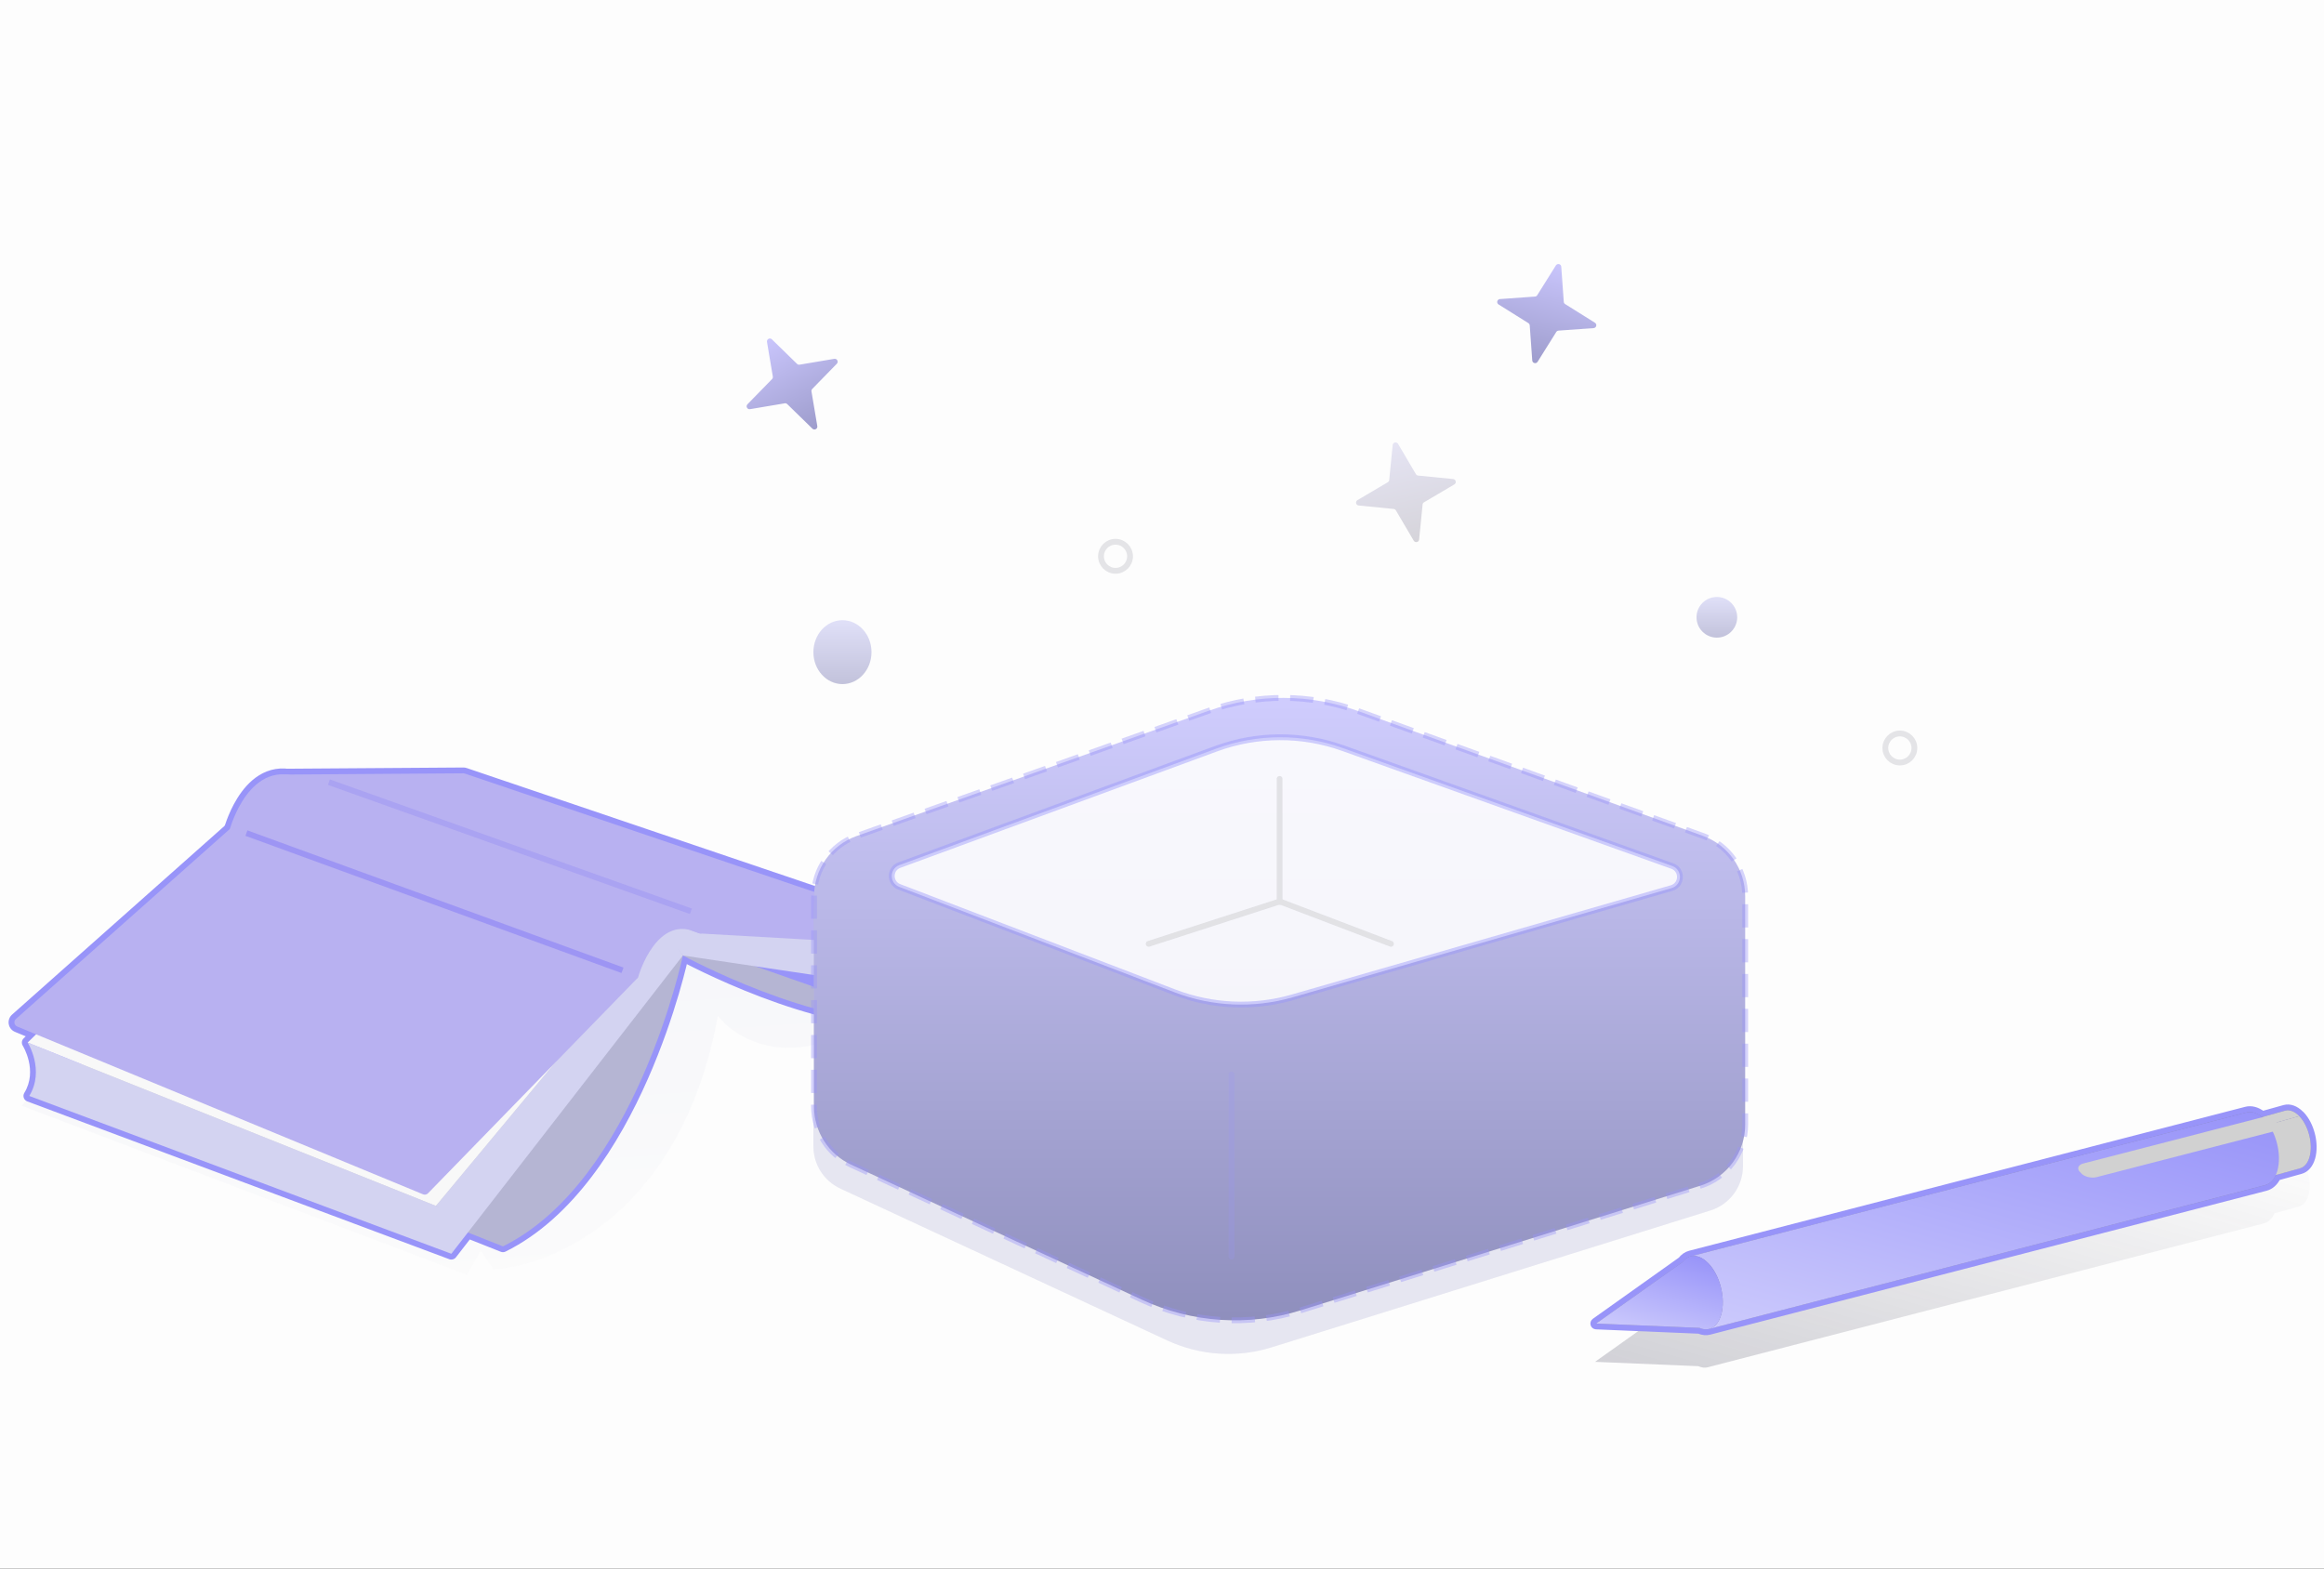
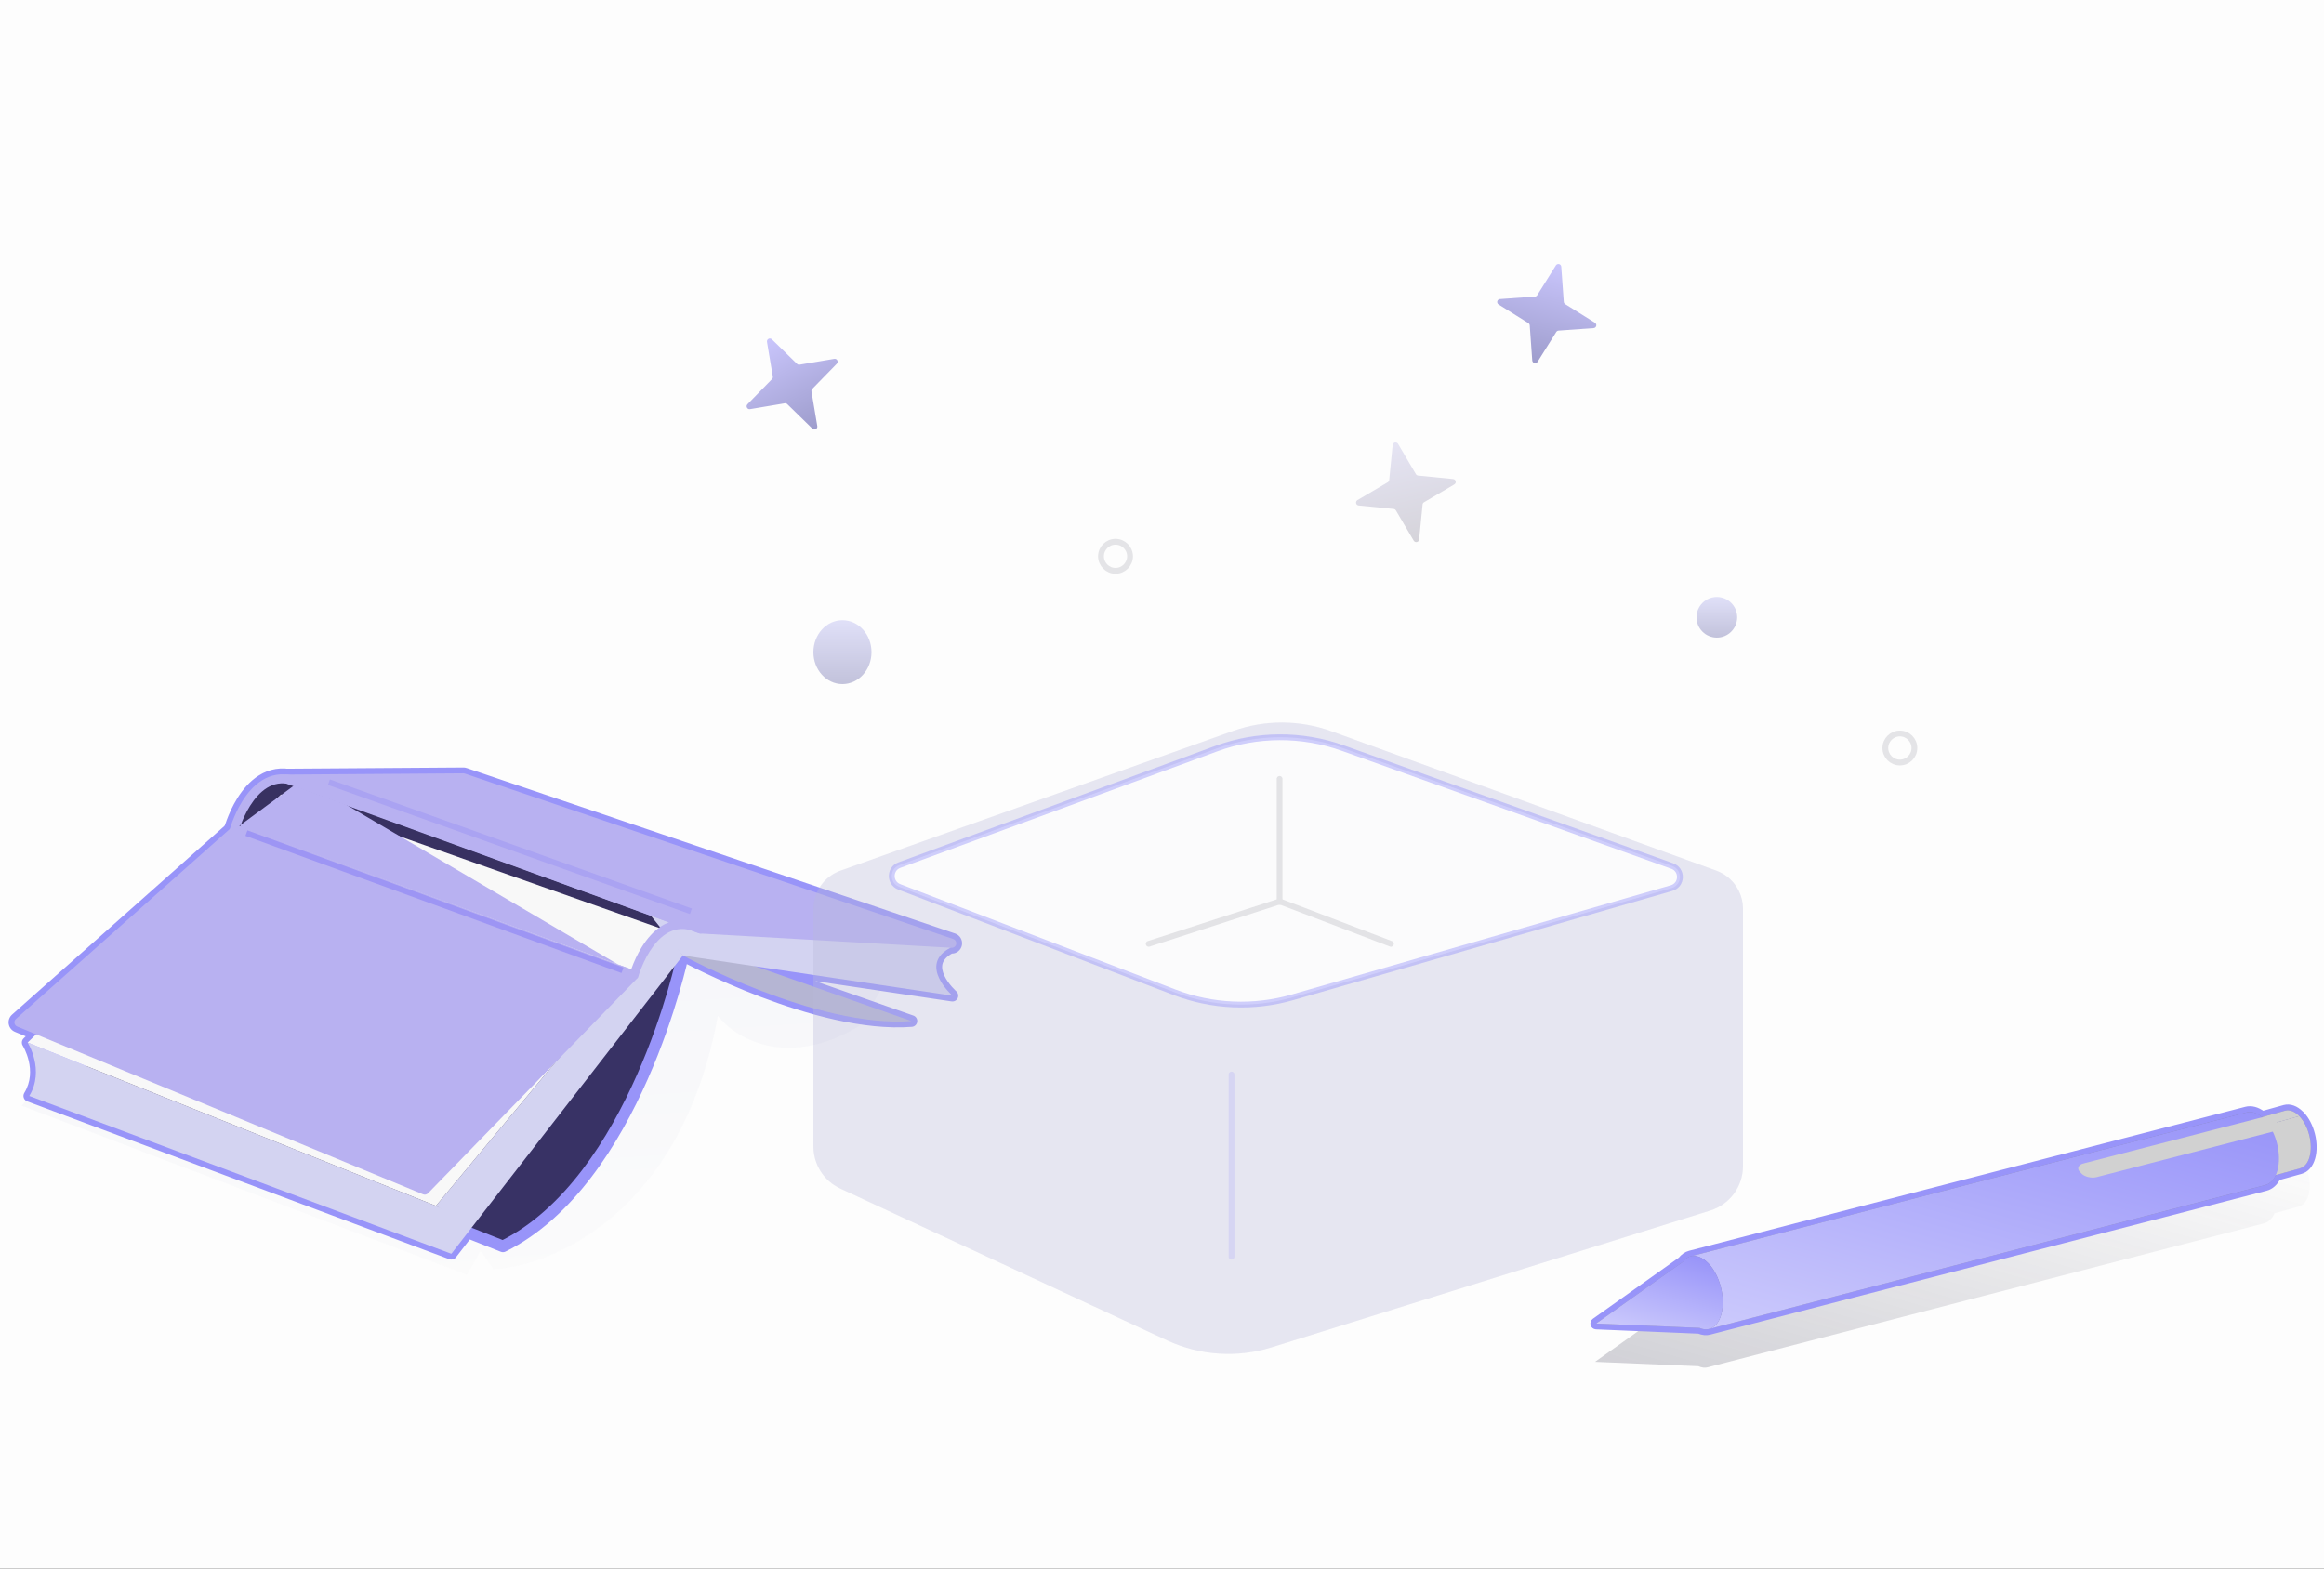
<svg xmlns="http://www.w3.org/2000/svg" width="400" height="270" viewBox="0 0 400 270" fill="none">
  <rect x="0" y="0" width="400" height="270" fill="#333333" stroke="none" />
  <g clip-path="url(#clip0_10113_10867)">
    <rect width="400" height="270" fill="#FDFDFD" />
    <g style="mix-blend-mode:multiply" opacity="0.4">
      <path d="M123.551 174.856C117.405 208.569 95.238 217.971 84.922 218.457L82.724 215.305L80.365 219.43L3.727 190.332L19.696 172.722L69.088 141.595L152.822 168.227L148.102 176.477C135.421 184.216 126.451 178.621 123.551 174.856Z" fill="url(#paint0_linear_10113_10867)" />
    </g>
    <mask id="path-2-outside-1_10113_10867" maskUnits="userSpaceOnUse" x="-2.55" y="120.514" width="173.302" height="104.782" fill="black">
      <rect fill="white" x="-2.55" y="120.514" width="173.302" height="104.782" />
-       <path d="M49.387 133.324L79.749 133.113C79.836 133.112 79.922 133.126 80.004 133.154L164.066 161.631C164.434 161.756 164.654 162.134 164.58 162.516C164.505 162.898 164.161 163.166 163.773 163.144L163.598 163.134C157.93 166.086 163.902 171.364 163.931 171.39L130.038 166.338L156.876 175.758C140.679 177.006 117.931 164.687 117.54 164.474L117.534 164.474C117.483 164.716 109.347 203.246 86.57 214.545L80.529 212.15L77.684 215.816L77.683 215.817L5.039 188.65C7.737 184.212 4.793 179.51 4.762 179.461L13.957 183.14L13.956 183.139L4.762 179.46L6.212 178.041L2.959 176.696C2.712 176.594 2.534 176.371 2.49 176.107C2.445 175.843 2.54 175.575 2.74 175.397L40.129 142.187C40.342 141.997 40.644 141.94 40.912 142.038L42.422 142.591L48.377 136.762L113.816 159.853L112.039 157.643L49.127 134.832C48.773 134.704 48.562 134.341 48.626 133.97C48.69 133.599 49.01 133.327 49.387 133.324Z" />
+       <path d="M49.387 133.324L79.749 133.113C79.836 133.112 79.922 133.126 80.004 133.154L164.066 161.631C164.434 161.756 164.654 162.134 164.58 162.516C164.505 162.898 164.161 163.166 163.773 163.144L163.598 163.134C157.93 166.086 163.902 171.364 163.931 171.39L130.038 166.338L156.876 175.758C140.679 177.006 117.931 164.687 117.54 164.474L117.534 164.474C117.483 164.716 109.347 203.246 86.57 214.545L80.529 212.15L77.684 215.816L77.683 215.817L5.039 188.65C7.737 184.212 4.793 179.51 4.762 179.461L13.957 183.14L13.956 183.139L4.762 179.46L6.212 178.041L2.959 176.696C2.712 176.594 2.534 176.371 2.49 176.107L40.129 142.187C40.342 141.997 40.644 141.94 40.912 142.038L42.422 142.591L48.377 136.762L113.816 159.853L112.039 157.643L49.127 134.832C48.773 134.704 48.562 134.341 48.626 133.97C48.69 133.599 49.01 133.327 49.387 133.324Z" />
    </mask>
    <path d="M49.387 133.324L79.749 133.113C79.836 133.112 79.922 133.126 80.004 133.154L164.066 161.631C164.434 161.756 164.654 162.134 164.58 162.516C164.505 162.898 164.161 163.166 163.773 163.144L163.598 163.134C157.93 166.086 163.902 171.364 163.931 171.39L130.038 166.338L156.876 175.758C140.679 177.006 117.931 164.687 117.54 164.474L117.534 164.474C117.483 164.716 109.347 203.246 86.57 214.545L80.529 212.15L77.684 215.816L77.683 215.817L5.039 188.65C7.737 184.212 4.793 179.51 4.762 179.461L13.957 183.14L13.956 183.139L4.762 179.46L6.212 178.041L2.959 176.696C2.712 176.594 2.534 176.371 2.49 176.107C2.445 175.843 2.54 175.575 2.74 175.397L40.129 142.187C40.342 141.997 40.644 141.94 40.912 142.038L42.422 142.591L48.377 136.762L113.816 159.853L112.039 157.643L49.127 134.832C48.773 134.704 48.562 134.341 48.626 133.97C48.69 133.599 49.01 133.327 49.387 133.324Z" fill="#383265" />
    <path d="M49.387 133.324L49.394 134.324L49.394 134.324L49.387 133.324ZM79.749 133.113L79.743 132.113L79.742 132.113L79.749 133.113ZM80.004 133.154L80.325 132.207L80.325 132.207L80.004 133.154ZM164.066 161.631L164.387 160.684L164.387 160.684L164.066 161.631ZM164.58 162.516L165.561 162.707L165.561 162.707L164.58 162.516ZM163.773 163.144L163.715 164.142L163.716 164.142L163.773 163.144ZM163.598 163.134L163.655 162.136C163.475 162.125 163.296 162.164 163.136 162.247L163.598 163.134ZM163.931 171.39L163.784 172.38C164.222 172.445 164.651 172.214 164.838 171.812C165.025 171.411 164.925 170.934 164.593 170.641L163.931 171.39ZM130.038 166.338L130.185 165.349C129.675 165.273 129.191 165.597 129.067 166.097C128.943 166.598 129.22 167.111 129.707 167.281L130.038 166.338ZM156.876 175.758L156.953 176.755C157.424 176.719 157.806 176.357 157.867 175.888C157.929 175.419 157.653 174.971 157.207 174.815L156.876 175.758ZM117.54 164.474L118.017 163.596C117.889 163.526 117.746 163.485 117.6 163.476L117.54 164.474ZM117.534 164.474L117.594 163.476C117.099 163.446 116.657 163.783 116.555 164.268L117.534 164.474ZM86.57 214.545L86.201 215.475C86.465 215.579 86.76 215.567 87.014 215.441L86.57 214.545ZM80.529 212.15L80.898 211.22C80.484 211.056 80.012 211.185 79.739 211.536L80.529 212.15ZM77.684 215.816L78.462 216.445C78.466 216.44 78.47 216.434 78.474 216.429L77.684 215.816ZM77.683 215.817L77.333 216.754C77.736 216.904 78.19 216.781 78.461 216.446L77.683 215.817ZM5.039 188.65L4.184 188.13C4.03 188.385 3.996 188.695 4.094 188.977C4.191 189.259 4.409 189.482 4.689 189.587L5.039 188.65ZM4.762 179.461L5.134 178.533C4.732 178.372 4.272 178.488 3.994 178.821C3.717 179.154 3.685 179.627 3.916 179.994L4.762 179.461ZM13.957 183.14L13.585 184.068C13.911 184.198 14.28 184.149 14.56 183.937C14.839 183.726 14.988 183.384 14.951 183.035L13.957 183.14ZM13.956 183.139L14.951 183.034C14.912 182.665 14.672 182.348 14.328 182.21L13.956 183.139ZM4.762 179.46L4.063 178.746C3.821 178.982 3.715 179.325 3.782 179.656C3.848 179.988 4.077 180.263 4.391 180.389L4.762 179.46ZM6.212 178.041L6.911 178.756C7.151 178.521 7.257 178.181 7.193 177.851C7.129 177.521 6.904 177.245 6.594 177.117L6.212 178.041ZM2.959 176.696L2.577 177.62L2.577 177.62L2.959 176.696ZM2.49 176.107L1.504 176.274L1.504 176.274L2.49 176.107ZM2.74 175.397L2.076 174.649L2.076 174.649L2.74 175.397ZM40.129 142.187L39.465 141.439L39.465 141.439L40.129 142.187ZM40.912 142.038L41.256 141.099L41.256 141.099L40.912 142.038ZM42.422 142.591L42.078 143.53C42.44 143.663 42.846 143.575 43.121 143.306L42.422 142.591ZM48.377 136.762L48.709 135.819C48.35 135.692 47.95 135.781 47.677 136.047L48.377 136.762ZM113.816 159.853L113.483 160.796C113.905 160.945 114.374 160.796 114.632 160.431C114.89 160.067 114.876 159.575 114.595 159.226L113.816 159.853ZM112.039 157.643L112.818 157.016C112.704 156.874 112.552 156.765 112.38 156.703L112.039 157.643ZM49.127 134.832L49.468 133.892L49.468 133.892L49.127 134.832ZM48.626 133.97L47.641 133.8L47.64 133.8L48.626 133.97ZM49.387 133.324L49.394 134.324L79.756 134.113L79.749 133.113L79.742 132.113L49.38 132.324L49.387 133.324ZM79.749 133.113L79.756 134.113C79.732 134.113 79.708 134.109 79.683 134.101L80.004 133.154L80.325 132.207C80.136 132.143 79.939 132.111 79.743 132.113L79.749 133.113ZM80.004 133.154L79.683 134.101L163.745 162.579L164.066 161.631L164.387 160.684L80.325 132.207L80.004 133.154ZM164.066 161.631L163.745 162.578C163.639 162.542 163.577 162.434 163.598 162.326L164.58 162.516L165.561 162.707C165.73 161.835 165.23 160.97 164.387 160.684L164.066 161.631ZM164.58 162.516L163.598 162.325C163.619 162.217 163.717 162.139 163.829 162.146L163.773 163.144L163.716 164.142C164.604 164.193 165.391 163.579 165.561 162.707L164.58 162.516ZM163.773 163.144L163.83 162.146L163.655 162.136L163.598 163.134L163.54 164.132L163.715 164.142L163.773 163.144ZM163.598 163.134L163.136 162.247C161.542 163.077 160.613 164.159 160.287 165.414C159.969 166.636 160.275 167.824 160.722 168.782C161.604 170.675 163.243 172.117 163.27 172.14L163.931 171.39L164.593 170.641C164.607 170.653 164.261 170.349 163.823 169.847C163.38 169.339 162.873 168.665 162.534 167.937C162.192 167.203 162.067 166.516 162.222 165.917C162.369 165.352 162.82 164.666 164.06 164.021L163.598 163.134ZM163.931 171.39L164.079 170.401L130.185 165.349L130.038 166.338L129.89 167.327L163.784 172.38L163.931 171.39ZM130.038 166.338L129.707 167.281L156.545 176.702L156.876 175.758L157.207 174.815L130.369 165.394L130.038 166.338ZM156.876 175.758L156.799 174.761C148.933 175.367 139.372 172.67 131.636 169.729C123.934 166.801 118.193 163.691 118.017 163.596L117.54 164.474L117.062 165.353C117.278 165.47 123.106 168.626 130.925 171.599C138.71 174.558 148.622 177.397 156.953 176.755L156.876 175.758ZM117.54 164.474L117.6 163.476L117.594 163.476L117.534 164.474L117.474 165.472L117.48 165.472L117.54 164.474ZM117.534 164.474L116.555 164.268C116.536 164.358 114.507 173.975 109.659 184.959C104.793 195.988 97.185 208.163 86.126 213.649L86.57 214.545L87.014 215.441C98.732 209.628 106.581 196.889 111.489 185.767C116.417 174.601 118.481 164.832 118.513 164.68L117.534 164.474ZM86.57 214.545L86.939 213.616L80.898 211.22L80.529 212.15L80.161 213.079L86.201 215.475L86.57 214.545ZM80.529 212.15L79.739 211.536L76.894 215.203L77.684 215.816L78.474 216.429L81.319 212.763L80.529 212.15ZM77.684 215.816L76.907 215.187L76.906 215.188L77.683 215.817L78.461 216.446L78.462 216.445L77.684 215.816ZM77.683 215.817L78.034 214.88L5.389 187.713L5.039 188.65L4.689 189.587L77.333 216.754L77.683 215.817ZM5.039 188.65L5.893 189.169C7.422 186.656 7.338 184.08 6.898 182.184C6.46 180.296 5.654 179.001 5.609 178.929L4.762 179.461L3.916 179.994C3.902 179.971 4.583 181.051 4.95 182.636C5.316 184.212 5.354 186.206 4.184 188.13L5.039 188.65ZM4.762 179.461L4.391 180.39L13.585 184.068L13.957 183.14L14.328 182.211L5.134 178.533L4.762 179.461ZM13.957 183.14L14.951 183.035L14.951 183.034L13.956 183.139L12.962 183.243L12.962 183.244L13.957 183.14ZM13.956 183.139L14.328 182.21L5.134 178.532L4.762 179.46L4.391 180.389L13.585 184.067L13.956 183.139ZM4.762 179.46L5.462 180.175L6.911 178.756L6.212 178.041L5.512 177.327L4.063 178.746L4.762 179.46ZM6.212 178.041L6.594 177.117L3.341 175.772L2.959 176.696L2.577 177.62L5.829 178.965L6.212 178.041ZM2.959 176.696L3.341 175.772C3.412 175.802 3.463 175.865 3.476 175.941L2.49 176.107L1.504 176.274C1.606 176.878 2.011 177.386 2.577 177.62L2.959 176.696ZM2.49 176.107L3.476 175.941C3.489 176.016 3.462 176.093 3.404 176.144L2.74 175.397L2.076 174.649C1.618 175.056 1.402 175.67 1.504 176.274L2.49 176.107ZM2.74 175.397L3.404 176.144L40.793 142.935L40.129 142.187L39.465 141.439L2.076 174.649L2.74 175.397ZM40.129 142.187L40.793 142.935C40.732 142.989 40.646 143.005 40.569 142.977L40.912 142.038L41.256 141.099C40.641 140.874 39.953 141.006 39.465 141.439L40.129 142.187ZM40.912 142.038L40.568 142.977L42.078 143.53L42.422 142.591L42.766 141.652L41.256 141.099L40.912 142.038ZM42.422 142.591L43.121 143.306L49.076 137.477L48.377 136.762L47.677 136.047L41.722 141.876L42.422 142.591ZM48.377 136.762L48.044 137.705L113.483 160.796L113.816 159.853L114.149 158.91L48.709 135.819L48.377 136.762ZM113.816 159.853L114.595 159.226L112.818 157.016L112.039 157.643L111.26 158.27L113.037 160.48L113.816 159.853ZM112.039 157.643L112.38 156.703L49.468 133.892L49.127 134.832L48.786 135.772L111.698 158.583L112.039 157.643ZM49.127 134.832L49.468 133.892C49.569 133.929 49.63 134.033 49.612 134.139L48.626 133.97L47.64 133.8C47.495 134.648 47.977 135.479 48.786 135.772L49.127 134.832ZM48.626 133.97L49.611 134.139C49.593 134.245 49.502 134.323 49.394 134.324L49.387 133.324L49.38 132.324C48.519 132.33 47.786 132.952 47.641 133.8L48.626 133.97Z" fill="#9894F9" mask="url(#path-2-outside-1_10113_10867)" />
    <mask id="path-4-outside-2_10113_10867" maskUnits="userSpaceOnUse" x="36.48" y="123.826" width="87.253" height="53.438" fill="black">
      <rect fill="white" x="36.48" y="123.826" width="87.253" height="53.438" />
      <path fill-rule="evenodd" clip-rule="evenodd" d="M52.088 134.119L119.187 158.581C119.739 158.721 120.31 158.928 120.898 159.209C121.273 159.388 121.441 159.829 121.28 160.211C121.12 160.594 120.687 160.783 120.297 160.641L118.73 160.07C117.539 159.783 116.515 159.899 115.631 160.242C114.365 160.733 113.297 161.724 112.423 162.896C111.553 164.063 110.914 165.358 110.491 166.372C110.28 166.877 110.125 167.306 110.024 167.608C109.973 167.758 109.936 167.877 109.911 167.956C109.905 167.978 109.899 167.997 109.894 168.013C109.89 168.026 109.887 168.036 109.885 168.045L109.879 168.065L109.878 168.07M108.639 166.854C108.744 166.556 108.883 166.188 109.056 165.773C109.507 164.691 110.204 163.272 111.177 161.967C112.146 160.667 113.429 159.428 115.069 158.792C115.094 158.782 115.12 158.772 115.146 158.763L51.522 135.567C51.498 135.558 51.475 135.549 51.453 135.538C49.597 134.652 48.09 134.688 46.855 135.168C45.59 135.659 44.522 136.65 43.648 137.822C42.778 138.989 42.139 140.284 41.715 141.298C41.552 141.69 41.422 142.036 41.325 142.312L108.639 166.854ZM40.354 142.786C39.605 142.576 39.605 142.576 39.605 142.576L39.606 142.572L39.609 142.563L39.617 142.534C39.625 142.509 39.635 142.472 39.65 142.426C39.678 142.334 39.719 142.202 39.775 142.037C39.886 141.707 40.054 141.243 40.281 140.699C40.732 139.617 41.428 138.197 42.401 136.893C43.37 135.593 44.653 134.354 46.293 133.718C47.955 133.074 49.896 133.082 52.088 134.119M108.863 168.59L40.087 143.516C39.706 143.377 39.496 142.967 39.605 142.576L40.354 142.786M108.863 168.59C109.066 168.665 109.291 168.651 109.484 168.552L108.863 168.59ZM109.484 168.552C109.676 168.453 109.819 168.278 109.878 168.07L109.484 168.552Z" />
    </mask>
    <path fill-rule="evenodd" clip-rule="evenodd" d="M52.088 134.119L119.187 158.581C119.739 158.721 120.31 158.928 120.898 159.209C121.273 159.388 121.441 159.829 121.28 160.211C121.12 160.594 120.687 160.783 120.297 160.641L118.73 160.07C117.539 159.783 116.515 159.899 115.631 160.242C114.365 160.733 113.297 161.724 112.423 162.896C111.553 164.063 110.914 165.358 110.491 166.372C110.28 166.877 110.125 167.306 110.024 167.608C109.973 167.758 109.936 167.877 109.911 167.956C109.905 167.978 109.899 167.997 109.894 168.013C109.89 168.026 109.887 168.036 109.885 168.045L109.879 168.065L109.878 168.07M108.639 166.854C108.744 166.556 108.883 166.188 109.056 165.773C109.507 164.691 110.204 163.272 111.177 161.967C112.146 160.667 113.429 159.428 115.069 158.792C115.094 158.782 115.12 158.772 115.146 158.763L51.522 135.567C51.498 135.558 51.475 135.549 51.453 135.538C49.597 134.652 48.09 134.688 46.855 135.168C45.59 135.659 44.522 136.65 43.648 137.822C42.778 138.989 42.139 140.284 41.715 141.298C41.552 141.69 41.422 142.036 41.325 142.312L108.639 166.854ZM40.354 142.786C39.605 142.576 39.605 142.576 39.605 142.576L39.606 142.572L39.609 142.563L39.617 142.534C39.625 142.509 39.635 142.472 39.65 142.426C39.678 142.334 39.719 142.202 39.775 142.037C39.886 141.707 40.054 141.243 40.281 140.699C40.732 139.617 41.428 138.197 42.401 136.893C43.37 135.593 44.653 134.354 46.293 133.718C47.955 133.074 49.896 133.082 52.088 134.119M108.863 168.59L40.087 143.516C39.706 143.377 39.496 142.967 39.605 142.576L40.354 142.786M108.863 168.59C109.066 168.665 109.291 168.651 109.484 168.552L108.863 168.59ZM109.484 168.552C109.676 168.453 109.819 168.278 109.878 168.07L109.484 168.552Z" fill="#383161" />
    <path d="M52.088 134.119L52.342 133.687C52.169 133.586 51.952 133.597 51.791 133.716L52.088 134.119ZM109.878 168.07L110.265 168.386C110.357 168.273 110.395 168.125 110.37 167.981C110.344 167.838 110.257 167.712 110.131 167.639L109.878 168.07ZM40.354 142.786L40.057 142.384C39.909 142.493 39.833 142.673 39.858 142.855C39.884 143.036 40.006 143.189 40.178 143.254L40.354 142.786ZM108.863 168.59L108.686 169.058C108.753 169.083 108.823 169.094 108.894 169.089L108.863 168.59ZM109.484 168.552L109.515 169.051C109.654 169.042 109.783 168.976 109.871 168.868L109.484 168.552ZM109.878 168.07L110.131 167.639L52.342 133.687L52.088 134.119L51.835 134.55L109.624 168.501L109.878 168.07ZM52.088 134.119L51.791 133.716L40.057 142.384L40.354 142.786L40.651 143.188L52.385 134.521L52.088 134.119ZM40.354 142.786L40.178 143.254L108.686 169.058L108.863 168.59L109.039 168.123L40.53 142.318L40.354 142.786ZM108.863 168.59L108.894 169.089L109.515 169.051L109.484 168.552L109.453 168.053L108.832 168.091L108.863 168.59ZM109.484 168.552L109.871 168.868L110.265 168.386L109.878 168.07L109.49 167.753L109.097 168.235L109.484 168.552ZM119.187 158.581L118.844 159.521C118.876 159.532 118.909 159.542 118.941 159.551L119.187 158.581ZM52.088 134.119L51.661 135.022C51.689 135.036 51.717 135.047 51.746 135.058L52.088 134.119ZM120.898 159.209L121.329 158.306L120.898 159.209ZM120.297 160.641L120.64 159.701L120.64 159.701L120.297 160.641ZM118.73 160.07L119.073 159.13C119.038 159.117 119.001 159.106 118.965 159.098L118.73 160.07ZM115.631 160.242L115.993 161.174L115.993 161.174L115.631 160.242ZM112.423 162.896L111.621 162.298L112.423 162.896ZM110.491 166.372L111.414 166.757L111.414 166.757L110.491 166.372ZM110.024 167.608L109.076 167.288L109.076 167.288L110.024 167.608ZM109.911 167.956L110.868 168.249L110.868 168.249L109.911 167.956ZM109.894 168.013L108.936 167.728L108.936 167.728L109.894 168.013ZM109.885 168.045L108.925 167.763L108.924 167.766L109.885 168.045ZM109.879 168.065L108.918 167.787L108.917 167.791L109.879 168.065ZM109.878 168.07L108.916 167.795L108.915 167.8L109.878 168.07ZM109.056 165.773L109.979 166.158L109.979 166.158L109.056 165.773ZM108.639 166.854L108.297 167.794C108.547 167.885 108.824 167.872 109.066 167.758C109.307 167.645 109.493 167.439 109.582 167.187L108.639 166.854ZM111.177 161.967L110.375 161.369L110.375 161.369L111.177 161.967ZM115.069 158.792L115.43 159.725L115.43 159.725L115.069 158.792ZM115.146 158.763L115.496 159.7C115.888 159.553 116.148 159.178 116.146 158.759C116.144 158.34 115.882 157.967 115.488 157.823L115.146 158.763ZM51.522 135.567L51.179 136.506L51.179 136.506L51.522 135.567ZM51.453 135.538L51.022 136.44L51.022 136.44L51.453 135.538ZM46.855 135.168L46.494 134.235L46.855 135.168ZM43.648 137.822L42.846 137.224L42.846 137.224L43.648 137.822ZM41.715 141.298L40.792 140.913L40.792 140.913L41.715 141.298ZM41.325 142.312L40.382 141.98C40.199 142.497 40.467 143.064 40.982 143.252L41.325 142.312ZM39.605 142.576L38.643 142.304L38.642 142.306L39.605 142.576ZM40.354 142.786L40.084 143.749C40.616 143.898 41.167 143.587 41.317 143.056C41.466 142.524 41.156 141.972 40.624 141.823L40.354 142.786ZM39.606 142.572L38.645 142.298L38.644 142.301L39.606 142.572ZM39.609 142.563L38.648 142.285L38.647 142.29L39.609 142.563ZM39.617 142.534L38.658 142.253L38.657 142.256L39.617 142.534ZM39.65 142.426L38.693 142.134L38.693 142.134L39.65 142.426ZM39.775 142.037L38.827 141.718L38.827 141.718L39.775 142.037ZM40.281 140.699L39.358 140.314L40.281 140.699ZM42.401 136.893L43.203 137.49L42.401 136.893ZM46.293 133.718L45.931 132.786L46.293 133.718ZM40.087 143.516L39.745 144.456L40.087 143.516ZM108.863 168.59L109.205 167.651L109.205 167.651L108.863 168.59ZM109.484 168.552L109.027 167.662L109.484 168.552ZM119.187 158.581L119.53 157.642L52.431 133.179L52.088 134.119L51.746 135.058L118.844 159.521L119.187 158.581ZM120.898 159.209L121.329 158.306C120.686 157.999 120.053 157.769 119.433 157.612L119.187 158.581L118.941 159.551C119.425 159.673 119.934 159.857 120.468 160.111L120.898 159.209ZM121.28 160.211L122.202 160.599C122.569 159.724 122.185 158.715 121.329 158.306L120.898 159.209L120.468 160.111C120.36 160.06 120.312 159.934 120.358 159.824L121.28 160.211ZM120.297 160.641L119.955 161.58C120.846 161.905 121.835 161.473 122.202 160.599L121.28 160.211L120.358 159.824C120.404 159.715 120.528 159.661 120.64 159.701L120.297 160.641ZM118.73 160.07L118.388 161.009L119.955 161.58L120.297 160.641L120.64 159.701L119.073 159.13L118.73 160.07ZM115.631 160.242L115.993 161.174C116.691 160.903 117.507 160.804 118.496 161.042L118.73 160.07L118.965 159.098C117.571 158.762 116.34 158.894 115.269 159.309L115.631 160.242ZM112.423 162.896L113.225 163.494C114.037 162.404 114.967 161.572 115.993 161.174L115.631 160.242L115.269 159.309C113.763 159.894 112.557 161.044 111.621 162.298L112.423 162.896ZM110.491 166.372L111.414 166.757C111.819 165.786 112.421 164.572 113.225 163.494L112.423 162.896L111.621 162.298C110.685 163.554 110.009 164.929 109.568 165.987L110.491 166.372ZM110.024 167.608L110.971 167.927C111.067 167.644 111.213 167.237 111.414 166.757L110.491 166.372L109.568 165.987C109.347 166.517 109.184 166.968 109.076 167.288L110.024 167.608ZM109.911 167.956L110.868 168.249C110.889 168.178 110.924 168.068 110.971 167.927L110.024 167.608L109.076 167.288C109.022 167.448 108.982 167.575 108.955 167.663L109.911 167.956ZM109.894 168.013L110.852 168.299C110.856 168.286 110.861 168.269 110.868 168.249L109.911 167.956L108.955 167.663C108.948 167.688 108.941 167.709 108.936 167.728L109.894 168.013ZM109.885 168.045L110.844 168.326C110.847 168.319 110.849 168.31 110.852 168.299L109.894 168.013L108.936 167.728C108.931 167.742 108.928 167.754 108.925 167.763L109.885 168.045ZM109.879 168.065L110.839 168.344L110.845 168.323L109.885 168.045L108.924 167.766L108.918 167.787L109.879 168.065ZM109.878 168.07L110.839 168.344L110.84 168.34L109.879 168.065L108.917 167.791L108.916 167.795L109.878 168.07ZM109.056 165.773L108.133 165.388C107.952 165.822 107.807 166.208 107.696 166.521L108.639 166.854L109.582 167.187C109.682 166.905 109.814 166.554 109.979 166.158L109.056 165.773ZM111.177 161.967L110.375 161.369C109.336 162.762 108.603 164.263 108.133 165.388L109.056 165.773L109.979 166.158C110.412 165.12 111.071 163.781 111.978 162.564L111.177 161.967ZM115.069 158.792L114.707 157.86C112.827 158.589 111.406 159.987 110.375 161.369L111.177 161.967L111.978 162.564C112.886 161.347 114.031 160.267 115.43 159.725L115.069 158.792ZM115.146 158.763L114.796 157.826C114.766 157.837 114.736 157.848 114.707 157.86L115.069 158.792L115.43 159.725C115.452 159.716 115.474 159.708 115.496 159.7L115.146 158.763ZM51.522 135.567L51.179 136.506L114.803 159.702L115.146 158.763L115.488 157.823L51.864 134.627L51.522 135.567ZM51.453 135.538L51.022 136.44C51.073 136.465 51.126 136.487 51.179 136.506L51.522 135.567L51.864 134.627C51.871 134.63 51.877 134.632 51.884 134.635L51.453 135.538ZM46.855 135.168L47.217 136.1C48.172 135.729 49.393 135.663 51.022 136.44L51.453 135.538L51.884 134.635C49.802 133.642 48.008 133.648 46.494 134.235L46.855 135.168ZM43.648 137.822L44.449 138.42C45.262 137.33 46.192 136.498 47.217 136.1L46.855 135.168L46.494 134.235C44.987 134.82 43.781 135.97 42.846 137.224L43.648 137.822ZM41.715 141.298L42.638 141.683C43.043 140.712 43.645 139.498 44.449 138.42L43.648 137.822L42.846 137.224C41.91 138.48 41.234 139.855 40.792 140.913L41.715 141.298ZM41.325 142.312L42.268 142.645C42.36 142.384 42.483 142.055 42.638 141.683L41.715 141.298L40.792 140.913C40.621 141.324 40.484 141.688 40.382 141.98L41.325 142.312ZM108.639 166.854L108.982 165.915L41.667 141.373L41.325 142.312L40.982 143.252L108.297 167.794L108.639 166.854ZM39.605 142.576C38.642 142.306 38.616 142.719 38.759 143.108C38.798 143.166 38.899 143.284 38.963 143.342C39.042 143.408 39.113 143.446 39.131 143.456C39.181 143.483 39.222 143.499 39.23 143.503C39.258 143.514 39.279 143.521 39.283 143.522C39.297 143.527 39.308 143.531 39.31 143.531C39.318 143.533 39.324 143.535 39.325 143.536C39.33 143.537 39.336 143.539 39.342 143.541C39.356 143.544 39.38 143.551 39.428 143.565C39.522 143.591 39.71 143.644 40.084 143.749L40.354 142.786L40.623 141.823C40.249 141.718 40.063 141.666 39.97 141.64C39.923 141.627 39.901 141.62 39.892 141.618C39.886 141.616 39.886 141.616 39.888 141.617C39.889 141.617 39.894 141.618 39.901 141.62C39.903 141.621 39.913 141.624 39.927 141.629C39.931 141.63 39.953 141.638 39.98 141.649C39.988 141.652 40.03 141.668 40.08 141.695C40.098 141.705 40.169 141.743 40.248 141.809C40.311 141.867 40.413 141.986 40.452 142.043C40.595 142.432 40.568 142.846 39.605 142.576ZM39.606 142.572L38.644 142.301L38.643 142.304L39.605 142.576L40.568 142.847L40.569 142.843L39.606 142.572ZM39.609 142.563L38.647 142.29L38.645 142.298L39.606 142.572L40.568 142.846L40.571 142.837L39.609 142.563ZM39.617 142.534L38.657 142.256L38.648 142.285L39.609 142.563L40.569 142.842L40.578 142.812L39.617 142.534ZM39.65 142.426L38.693 142.134C38.678 142.184 38.666 142.224 38.658 142.253L39.617 142.534L40.577 142.815C40.583 142.793 40.593 142.761 40.606 142.719L39.65 142.426ZM39.775 142.037L38.827 141.718C38.769 141.892 38.724 142.033 38.693 142.134L39.65 142.426L40.606 142.719C40.631 142.635 40.67 142.512 40.723 142.356L39.775 142.037ZM40.281 140.699L39.358 140.314C39.12 140.883 38.945 141.369 38.827 141.718L39.775 142.037L40.723 142.356C40.828 142.045 40.987 141.603 41.203 141.084L40.281 140.699ZM42.401 136.893L41.599 136.295C40.56 137.688 39.827 139.189 39.358 140.314L40.281 140.699L41.203 141.084C41.637 140.046 42.296 138.707 43.203 137.49L42.401 136.893ZM46.293 133.718L45.931 132.786C44.051 133.515 42.63 134.913 41.599 136.295L42.401 136.893L43.203 137.49C44.111 136.273 45.255 135.193 46.655 134.65L46.293 133.718ZM52.088 134.119L52.516 133.215C50.098 132.071 47.871 132.033 45.931 132.786L46.293 133.718L46.655 134.65C48.038 134.114 49.694 134.092 51.661 135.022L52.088 134.119ZM40.087 143.516L39.745 144.456L108.52 169.53L108.863 168.59L109.205 167.651L40.43 142.577L40.087 143.516ZM39.605 142.576L38.642 142.306C38.392 143.199 38.871 144.137 39.745 144.456L40.087 143.516L40.43 142.577C40.54 142.617 40.599 142.734 40.568 142.845L39.605 142.576ZM40.354 142.786L40.624 141.823L39.876 141.613L39.605 142.576L39.335 143.538L40.083 143.749L40.354 142.786ZM108.863 168.59L108.52 169.53C108.985 169.699 109.5 169.667 109.94 169.441L109.484 168.552L109.027 167.662C109.082 167.634 109.147 167.63 109.205 167.651L108.863 168.59ZM109.484 168.552L109.94 169.441C110.381 169.215 110.707 168.816 110.84 168.34L109.878 168.07L108.915 167.8C108.931 167.74 108.972 167.691 109.027 167.662L109.484 168.552Z" fill="#9894F9" mask="url(#path-4-outside-2_10113_10867)" />
    <path d="M46.393 133.979C47.98 133.364 49.846 133.364 51.981 134.376L119.125 158.856C119.657 158.991 120.208 159.19 120.778 159.462C121.019 159.577 121.127 159.86 121.024 160.106C120.921 160.352 120.643 160.474 120.392 160.383L118.829 159.813C117.572 159.503 116.48 159.618 115.531 159.986C114.198 160.503 113.092 161.538 112.201 162.732C111.312 163.924 110.663 165.241 110.235 166.268C110.021 166.779 109.864 167.215 109.76 167.521C109.709 167.674 109.67 167.795 109.645 167.877C109.633 167.918 109.624 167.949 109.618 167.969C109.616 167.979 109.613 167.987 109.611 167.992C109.611 167.994 109.611 167.996 109.61 167.997L109.61 167.998C109.573 168.132 109.481 168.244 109.357 168.307C109.233 168.371 109.089 168.38 108.958 168.332L40.182 143.258C39.937 143.169 39.801 142.905 39.872 142.654L40.353 142.789L39.872 142.653L39.873 142.65C39.873 142.648 39.874 142.645 39.875 142.642C39.877 142.635 39.88 142.626 39.883 142.614C39.89 142.59 39.901 142.555 39.915 142.51C39.942 142.421 39.983 142.291 40.038 142.128C40.147 141.803 40.312 141.345 40.536 140.809C40.983 139.739 41.669 138.342 42.624 137.061C43.576 135.784 44.82 134.589 46.393 133.979Z" fill="#383161" stroke="#9894F9" stroke-miterlimit="10" stroke-linecap="round" stroke-linejoin="round" />
    <path d="M117.535 164.472C117.535 164.472 140.538 177.018 156.876 175.759L55.586 140.205L117.535 164.472Z" fill="#B5B5D3" />
    <path d="M117.535 164.474L163.932 171.391C163.932 171.391 157.857 166.041 163.682 163.09L111.99 157.581L117.535 164.474Z" fill="#D3D3F1" />
-     <path d="M117.535 164.475C117.535 164.475 109.419 203.212 86.57 214.547L9.461 183.968C9.461 183.968 43.447 181.057 50.267 142.283L117.535 164.475Z" fill="#B5B5D3" />
    <path d="M75.028 207.577L4.763 179.462C4.763 179.462 7.752 184.189 5.039 188.651L77.684 215.818C77.684 215.818 80.474 209.755 75.028 207.577Z" fill="#D3D3F1" />
    <path d="M117.534 164.474L114.514 160.103L75.027 207.578C75.027 207.578 79.469 209.634 77.683 215.819L117.534 164.474Z" fill="#D3D3F1" />
    <path d="M75.028 207.576L4.762 179.461L48.377 136.763L114.515 160.101L75.028 207.576Z" fill="#F8F8F8" />
    <path d="M40.128 142.19C40.342 142.001 40.643 141.943 40.912 142.041L109.396 167.128C109.643 167.219 109.828 167.429 109.887 167.686C109.945 167.942 109.869 168.211 109.685 168.4L73.666 205.408C73.444 205.636 73.106 205.706 72.812 205.584L2.959 176.7C2.711 176.597 2.534 176.375 2.489 176.111C2.445 175.847 2.539 175.578 2.74 175.4L40.128 142.19Z" fill="#B8B1F1" />
    <path fill-rule="evenodd" clip-rule="evenodd" d="M79.749 133.114C79.836 133.114 79.922 133.128 80.004 133.156L164.066 161.633C164.435 161.758 164.654 162.136 164.58 162.517C164.506 162.899 164.161 163.168 163.773 163.145L120.52 160.685C120.444 160.681 120.37 160.665 120.299 160.64L49.127 134.834C48.773 134.705 48.562 134.342 48.626 133.971C48.69 133.6 49.01 133.328 49.387 133.326L79.749 133.114Z" fill="#B8B1F1" />
    <path fill-rule="evenodd" clip-rule="evenodd" d="M52.088 134.119L119.187 158.581C119.739 158.721 120.31 158.928 120.898 159.209C121.273 159.388 121.441 159.829 121.28 160.211C121.12 160.594 120.687 160.783 120.297 160.641L118.73 160.07C117.539 159.783 116.515 159.899 115.631 160.242C114.365 160.733 113.297 161.724 112.423 162.896C111.553 164.063 110.914 165.358 110.491 166.372C110.28 166.877 110.125 167.306 110.024 167.608C109.973 167.758 109.936 167.877 109.911 167.956C109.905 167.978 109.899 167.997 109.894 168.013C109.89 168.026 109.887 168.036 109.885 168.045L109.879 168.065L109.878 168.07M108.639 166.854C108.744 166.556 108.883 166.188 109.056 165.773C109.507 164.691 110.204 163.272 111.177 161.967C112.146 160.667 113.429 159.428 115.069 158.792C115.094 158.782 115.12 158.772 115.146 158.763L51.522 135.567C51.498 135.558 51.475 135.549 51.453 135.538C49.597 134.652 48.09 134.688 46.855 135.168C45.59 135.659 44.522 136.65 43.648 137.822C42.778 138.989 42.139 140.284 41.715 141.298C41.552 141.69 41.422 142.036 41.325 142.312L108.639 166.854ZM40.354 142.786C39.605 142.576 39.605 142.576 39.605 142.576L39.606 142.572L39.609 142.563L39.617 142.534C39.625 142.509 39.635 142.472 39.65 142.426C39.678 142.334 39.719 142.202 39.775 142.037C39.886 141.707 40.054 141.243 40.281 140.699C40.732 139.617 41.428 138.197 42.401 136.893C43.37 135.593 44.653 134.354 46.293 133.718C47.955 133.074 49.896 133.082 52.088 134.119M108.863 168.59L40.087 143.516C39.706 143.377 39.496 142.967 39.605 142.576L40.354 142.786M108.863 168.59C109.066 168.665 109.291 168.651 109.484 168.552L108.863 168.59ZM109.484 168.552C109.676 168.453 109.819 168.278 109.878 168.07L109.484 168.552Z" fill="#B8B1F1" />
-     <path d="M51.788 134.839C43.664 130.962 40.353 142.788 40.353 142.788L109.129 167.863C109.129 167.863 112.44 156.036 120.563 159.913L51.788 134.839Z" fill="#B8B1F1" />
    <path opacity="0.4" d="M42.411 143.406L107.145 167.024" stroke="#766DF8" />
    <path opacity="0.2" d="M56.615 134.64L118.916 156.865" stroke="#766DF8" />
    <path opacity="0.34" d="M229.135 125.862L295.384 149.853C298.154 150.857 300 153.488 300 156.435V200.735C300 204.236 297.724 207.33 294.382 208.372L218.869 231.929C212.935 233.78 206.525 233.355 200.889 230.736L144.629 204.595C141.806 203.283 140 200.453 140 197.34L140 156.464C140 153.503 141.863 150.862 144.653 149.869L212.24 125.815C217.706 123.87 223.679 123.886 229.135 125.862Z" fill="#B9B9DB" />
-     <path d="M233.763 122.4L293.118 143.891C297.473 145.468 300.374 149.603 300.374 154.234V193.602C300.374 198.415 297.244 202.67 292.649 204.103L223.885 225.55C214.868 228.362 205.127 227.716 196.56 223.736L146.475 200.469C142.592 198.665 140.109 194.773 140.109 190.493L140.109 154.28C140.109 149.626 143.037 145.476 147.421 143.916L208.088 122.329C216.395 119.373 225.472 119.398 233.763 122.4Z" fill="url(#paint1_linear_10113_10867)" stroke="#9894F9" stroke-opacity="0.4" stroke-dasharray="4 2" />
    <path opacity="0.89" d="M154.799 148.914L209.321 128.872C216.361 126.285 224.086 126.252 231.148 128.78L287.819 149.069C289.647 149.723 289.565 152.336 287.699 152.874L222.471 171.673C215.788 173.599 208.66 173.296 202.165 170.808L154.774 152.659C153.049 151.998 153.065 149.551 154.799 148.914Z" fill="#FDFDFD" stroke="#9894F9" stroke-opacity="0.5" />
    <g opacity="0.61">
      <path d="M220.242 134.077V155.259" stroke="#D4D4D8" stroke-linecap="round" />
      <path d="M220 155.257L197.709 162.465" stroke="#D4D4D8" stroke-linecap="round" />
      <path d="M239.403 162.465L220.5 155.257" stroke="#D4D4D8" stroke-linecap="round" />
    </g>
    <g style="mix-blend-mode:lighten" opacity="0.25">
      <path d="M211.972 184.966V216.31" stroke="#9894F9" stroke-opacity="0.82" stroke-linecap="round" />
    </g>
    <ellipse cx="145" cy="112.257" rx="5" ry="5.5" fill="url(#paint2_linear_10113_10867)" />
    <circle cx="327" cy="128.757" r="2.5" stroke="#E4E4E7" />
    <circle cx="192" cy="95.757" r="2.5" stroke="#E4E4E7" />
    <circle cx="295.5" cy="106.257" r="3.5" fill="url(#paint3_linear_10113_10867)" />
    <path d="M132.012 58.852C131.932 58.375 132.508 58.074 132.855 58.411L137.188 62.639C137.302 62.75 137.462 62.801 137.62 62.774L143.59 61.769C144.067 61.689 144.368 62.265 144.031 62.612L139.803 66.945C139.691 67.059 139.641 67.22 139.668 67.377L140.672 73.347C140.753 73.824 140.176 74.126 139.83 73.788L135.497 69.56C135.383 69.449 135.222 69.398 135.065 69.425L129.095 70.43C128.618 70.51 128.316 69.933 128.654 69.587L132.882 65.254C132.993 65.14 133.044 64.979 133.017 64.822L132.012 58.852Z" fill="url(#paint4_linear_10113_10867)" />
    <path d="M267.796 45.685C268.053 45.276 268.684 45.433 268.719 45.915L269.152 51.953C269.163 52.113 269.25 52.257 269.385 52.342L274.517 55.554C274.927 55.811 274.77 56.442 274.287 56.477L268.249 56.91C268.09 56.921 267.945 57.008 267.861 57.143L264.648 62.274C264.391 62.684 263.76 62.527 263.726 62.045L263.293 56.006C263.281 55.847 263.194 55.703 263.059 55.618L257.928 52.406C257.518 52.149 257.675 51.518 258.158 51.483L264.196 51.05C264.355 51.039 264.499 50.952 264.584 50.817L267.796 45.685Z" fill="url(#paint5_linear_10113_10867)" />
    <path opacity="0.2" d="M239.703 76.607C239.751 76.126 240.386 75.986 240.632 76.403L243.704 81.619C243.785 81.757 243.926 81.847 244.085 81.863L250.109 82.46C250.591 82.508 250.731 83.143 250.314 83.388L245.097 86.46C244.96 86.541 244.869 86.683 244.853 86.842L244.256 92.866C244.209 93.348 243.573 93.487 243.328 93.071L240.256 87.854C240.175 87.716 240.033 87.626 239.875 87.61L233.85 87.013C233.369 86.966 233.229 86.33 233.646 86.085L238.862 83.013C239 82.932 239.09 82.79 239.106 82.631L239.703 76.607Z" fill="url(#paint6_linear_10113_10867)" />
    <g style="mix-blend-mode:multiply" opacity="0.2">
      <path d="M395.536 198.702C394.731 197.864 393.863 197.564 393.122 197.757L389.123 198.873C388.227 198.121 387.304 197.862 386.493 198.068L290.783 222.856C290.269 222.99 289.812 223.318 289.44 223.815L274.531 234.419L292.32 235.169C292.899 235.432 293.469 235.491 293.986 235.347C293.986 235.347 293.986 235.347 293.975 235.344L389.703 210.573C390.433 210.377 391.064 209.786 391.493 208.848L395.672 207.682C396.399 207.497 397.01 206.822 397.32 205.717C397.942 203.498 397.155 200.348 395.549 198.695L395.536 198.702ZM293.431 223.677C293.431 223.677 293.34 223.607 293.304 223.574C293.35 223.61 293.395 223.645 293.431 223.677ZM292.653 223.135C292.594 223.108 292.535 223.08 292.477 223.053C292.538 223.07 292.597 223.098 292.653 223.135ZM291.883 222.841C291.832 222.827 291.767 222.82 291.713 222.816C291.764 222.83 291.832 222.827 291.883 222.841ZM291.145 222.79C291.088 222.796 291.028 222.813 290.97 222.819C291.028 222.813 291.077 222.794 291.145 222.79ZM294.628 235.071C294.628 235.071 294.628 235.071 294.641 235.063C294.641 235.063 294.641 235.063 294.628 235.071ZM295.204 234.553C295.204 234.553 295.204 234.553 295.207 234.543C295.207 234.543 295.207 234.543 295.204 234.553Z" fill="url(#paint7_linear_10113_10867)" />
    </g>
    <path d="M393.194 190.694C394.138 190.448 395.145 190.834 396.007 191.69C396.042 191.711 396.076 191.736 396.105 191.767C396.984 192.672 397.617 193.959 397.952 195.293C398.288 196.626 398.339 198.06 397.999 199.273C397.662 200.473 396.96 201.334 396.003 201.583L396.004 201.584L392.041 202.689C391.569 203.605 390.88 204.247 390.029 204.476L390.025 204.477L294.37 229.22C294.353 229.227 294.336 229.234 294.318 229.24C293.7 229.412 293.045 229.342 292.409 229.075L274.709 228.328C274.495 228.319 274.312 228.175 274.251 227.971C274.191 227.766 274.267 227.545 274.441 227.421L289.294 216.858C289.713 216.324 290.24 215.944 290.856 215.783L290.857 215.783L386.566 191.005L386.568 191.004C387.508 190.765 388.511 191.043 389.433 191.743L393.185 190.697L393.194 190.694ZM295.086 228.908L295.085 228.909C295.086 228.909 295.088 228.908 295.089 228.907C295.09 228.907 295.091 228.906 295.092 228.905L295.086 228.908Z" fill="#8381B6" stroke="#9894F9" stroke-linejoin="round" />
    <path d="M393.331 191.178L386.439 193.096C387.179 192.903 388.037 193.199 388.852 194.041L395.745 192.122C394.937 191.294 394.072 190.985 393.331 191.178Z" fill="#D1D1D1" />
    <path d="M388.974 203.029L395.866 201.111C396.594 200.925 397.204 200.25 397.514 199.146C398.137 196.926 397.35 193.777 395.744 192.123L388.852 194.041C390.468 195.698 391.255 198.847 390.622 201.064C390.312 202.168 389.704 202.833 388.974 203.029Z" fill="#D1D1D1" />
    <path d="M388.842 194.038C387.226 192.382 385.414 192.842 384.781 195.059C384.158 197.278 384.945 200.428 386.551 202.081C388.157 203.734 389.979 203.277 390.612 201.061C391.235 198.841 390.448 195.692 388.842 194.038Z" fill="#E4E4E4" />
    <path d="M386.712 191.489C387.633 191.247 388.723 191.619 389.744 192.674C391.771 194.758 392.762 198.722 391.976 201.52C391.575 202.91 390.82 203.745 389.9 203.988L294.17 228.76L294.173 228.749C295.091 228.517 295.859 227.675 296.25 226.281C297.044 223.49 296.047 219.529 294.024 217.444L294.015 217.447C292.994 216.392 291.913 216.022 290.983 216.262L386.702 191.486L386.712 191.489Z" fill="url(#paint8_linear_10113_10867)" />
    <path d="M289.605 217.242C290.67 215.804 292.424 215.801 294.017 217.438C296.045 219.522 297.048 223.479 296.25 226.284C295.629 228.461 294.114 229.292 292.518 228.579L274.73 227.826L289.605 217.242Z" fill="url(#paint9_linear_10113_10867)" />
    <path d="M357.975 201.709L358.266 202.014C358.815 202.58 359.979 202.851 360.85 202.628L391.389 194.743C392.26 194.52 392.531 193.872 391.991 193.308L391.701 193.004C391.151 192.438 389.987 192.167 389.117 192.39L358.577 200.275C357.706 200.498 357.436 201.146 357.975 201.709Z" fill="#D1D1D1" />
  </g>
  <defs>
    <linearGradient id="paint0_linear_10113_10867" x1="75.662" y1="141.145" x2="81.022" y2="219.385" gradientUnits="userSpaceOnUse">
      <stop stop-color="#E6E8F2" />
      <stop offset="1" stop-color="#F7F7F8" />
    </linearGradient>
    <linearGradient id="paint1_linear_10113_10867" x1="220.241" y1="117.757" x2="220.241" y2="229.92" gradientUnits="userSpaceOnUse">
      <stop stop-color="#D1CEFF" />
      <stop offset="1" stop-color="#8D8DBB" />
    </linearGradient>
    <linearGradient id="paint2_linear_10113_10867" x1="145" y1="106.757" x2="145" y2="117.757" gradientUnits="userSpaceOnUse">
      <stop stop-color="#E0E0F8" />
      <stop offset="1" stop-color="#C2C2DB" />
    </linearGradient>
    <linearGradient id="paint3_linear_10113_10867" x1="295.5" y1="102.757" x2="295.5" y2="109.757" gradientUnits="userSpaceOnUse">
      <stop stop-color="#E0E0F8" />
      <stop offset="1" stop-color="#C2C2DB" />
    </linearGradient>
    <linearGradient id="paint4_linear_10113_10867" x1="131.758" y1="57.341" x2="140.927" y2="74.858" gradientUnits="userSpaceOnUse">
      <stop stop-color="#CCC8FF" />
      <stop offset="1" stop-color="#9B9AC9" />
    </linearGradient>
    <linearGradient id="paint5_linear_10113_10867" x1="268.609" y1="44.387" x2="263.835" y2="63.573" gradientUnits="userSpaceOnUse">
      <stop stop-color="#CCC8FF" />
      <stop offset="1" stop-color="#9B9AC9" />
    </linearGradient>
    <linearGradient id="paint6_linear_10113_10867" x1="239.854" y1="75.082" x2="244.105" y2="94.391" gradientUnits="userSpaceOnUse">
      <stop stop-color="#8E88DA" />
      <stop offset="1" stop-color="#332B46" />
    </linearGradient>
    <linearGradient id="paint7_linear_10113_10867" x1="345.972" y1="184.269" x2="327.709" y2="249.344" gradientUnits="userSpaceOnUse">
      <stop stop-color="#222137" stop-opacity="0" />
      <stop offset="1" stop-color="#272641" />
    </linearGradient>
    <linearGradient id="paint8_linear_10113_10867" x1="349.396" y1="180.692" x2="332.853" y2="239.619" gradientUnits="userSpaceOnUse">
      <stop stop-color="#9894F9" />
      <stop offset="1" stop-color="#CCCAFC" />
    </linearGradient>
    <linearGradient id="paint9_linear_10113_10867" x1="288.785" y1="215.318" x2="284.503" y2="230.569" gradientUnits="userSpaceOnUse">
      <stop stop-color="#9894F9" />
      <stop offset="1" stop-color="#CCCAFC" />
    </linearGradient>
    <clipPath id="clip0_10113_10867">
      <rect width="400" height="270" fill="white" />
    </clipPath>
  </defs>
</svg>